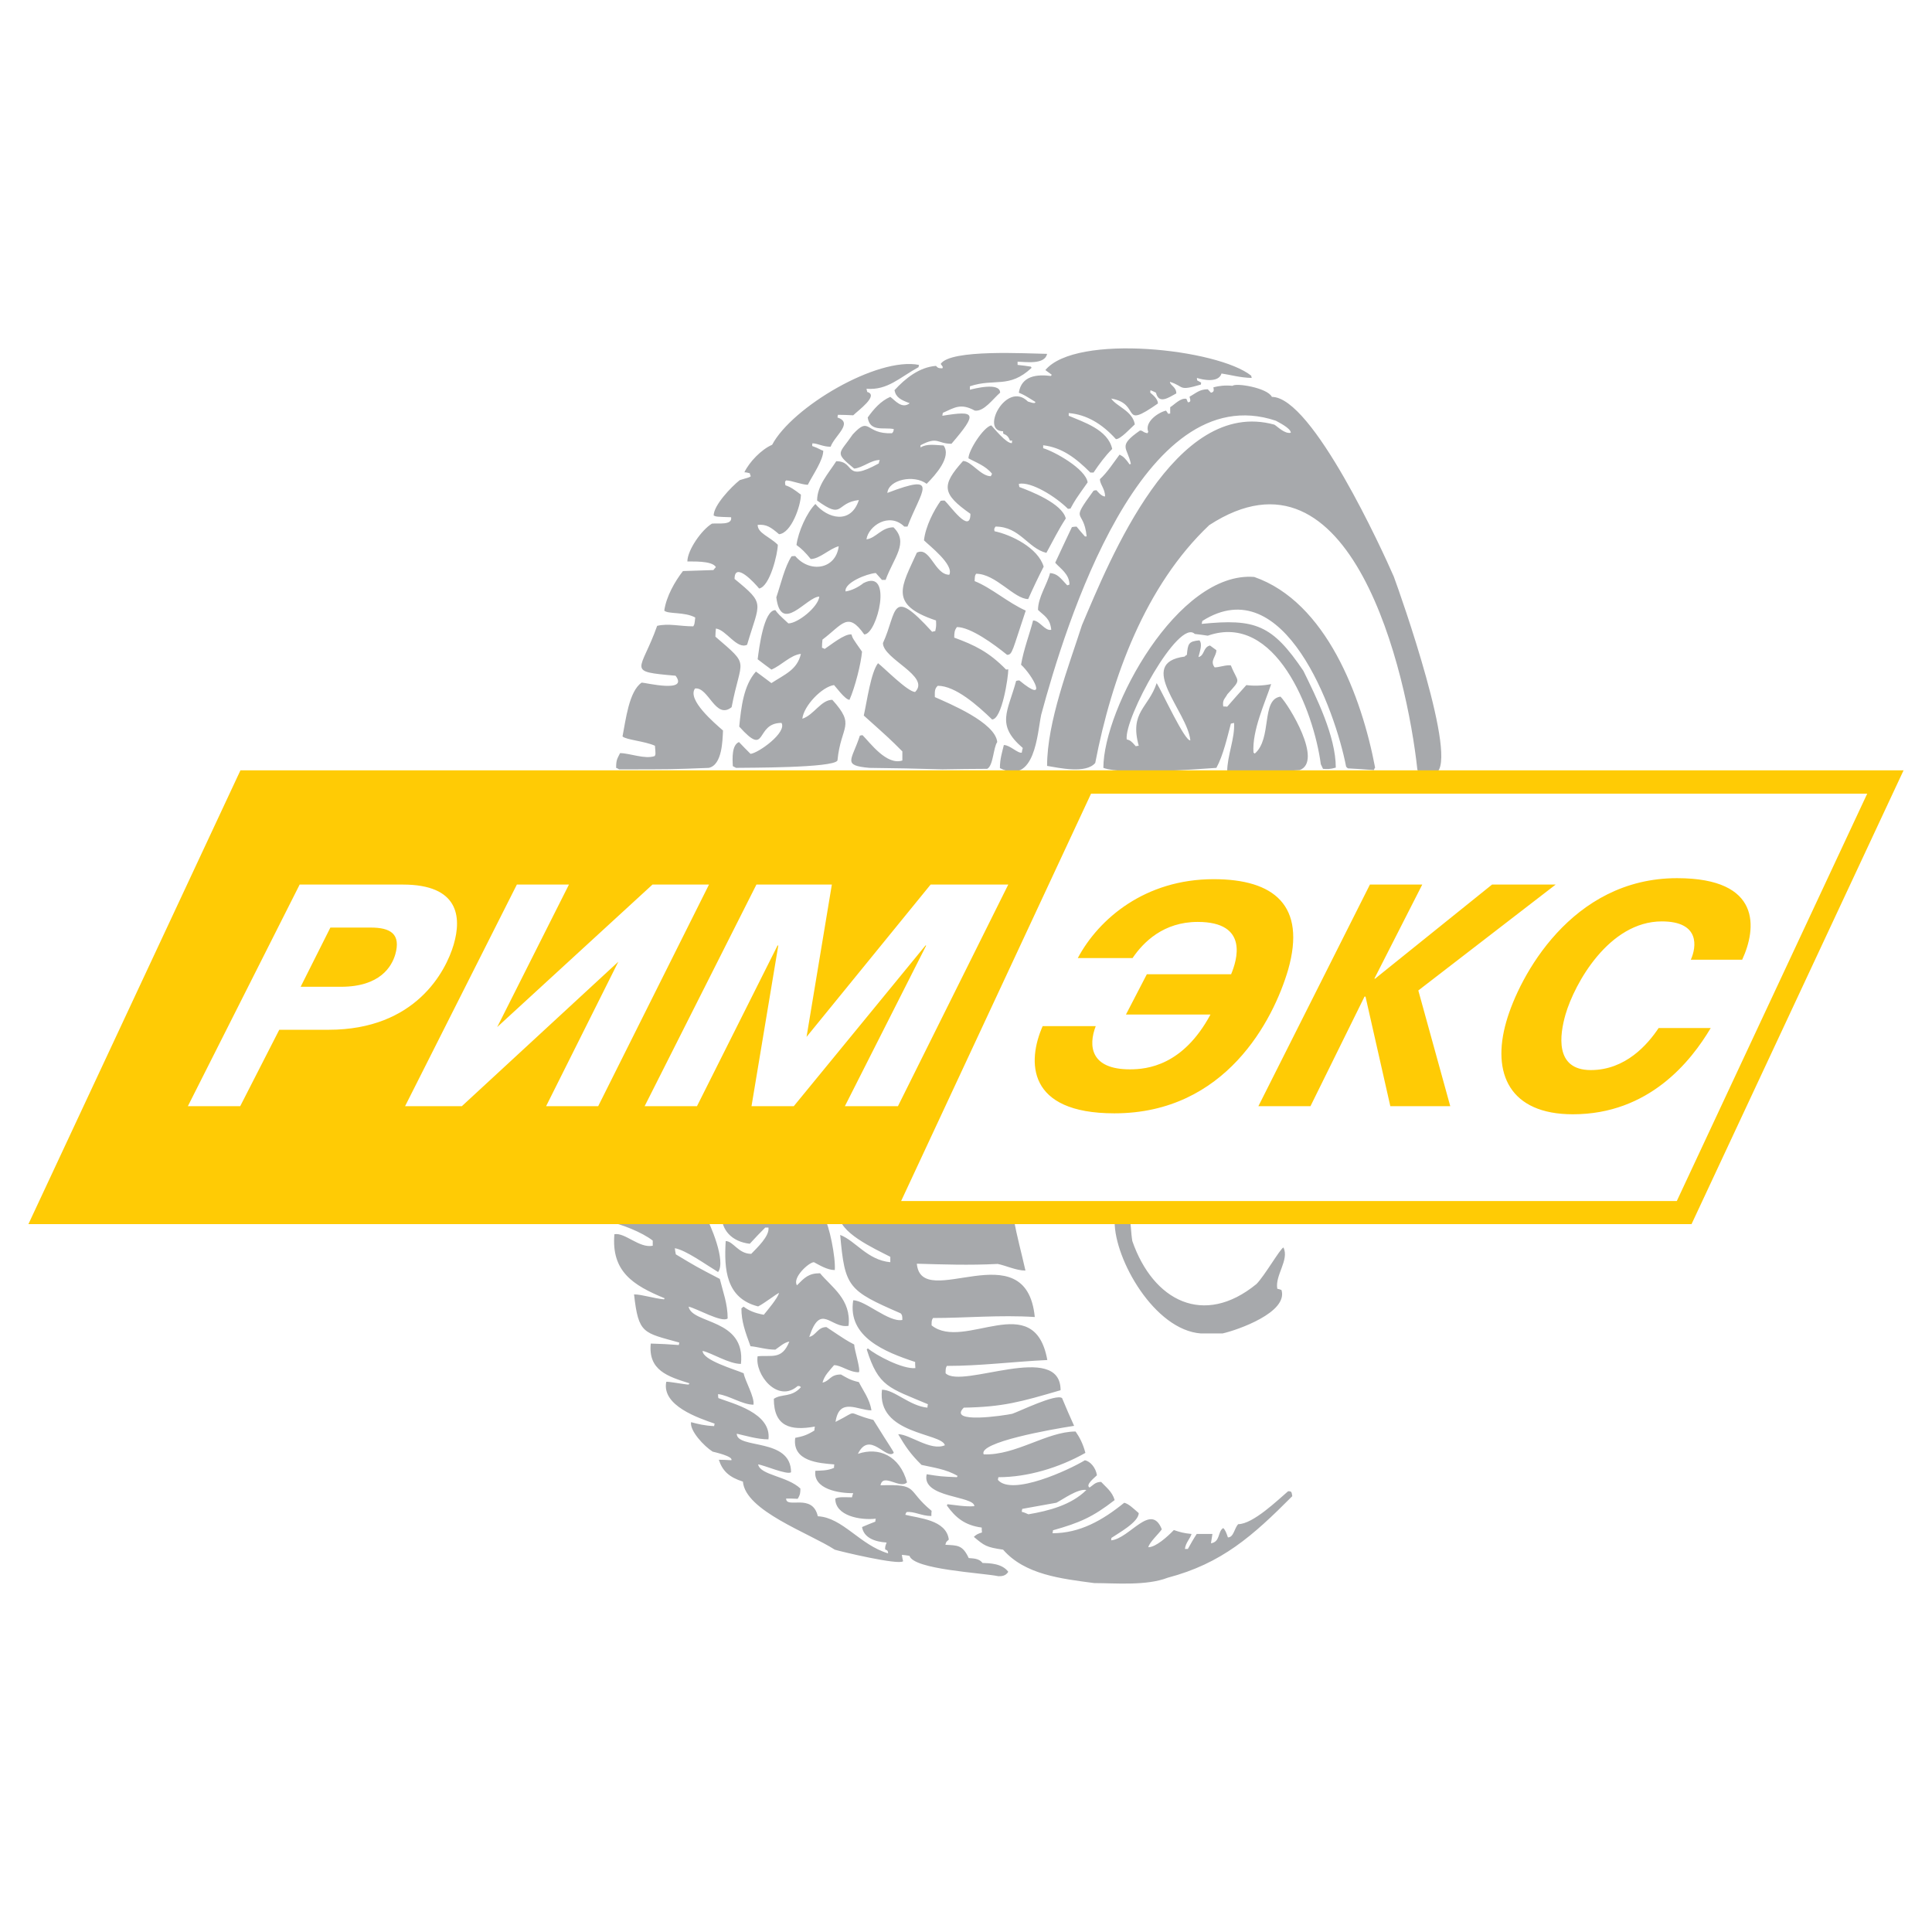
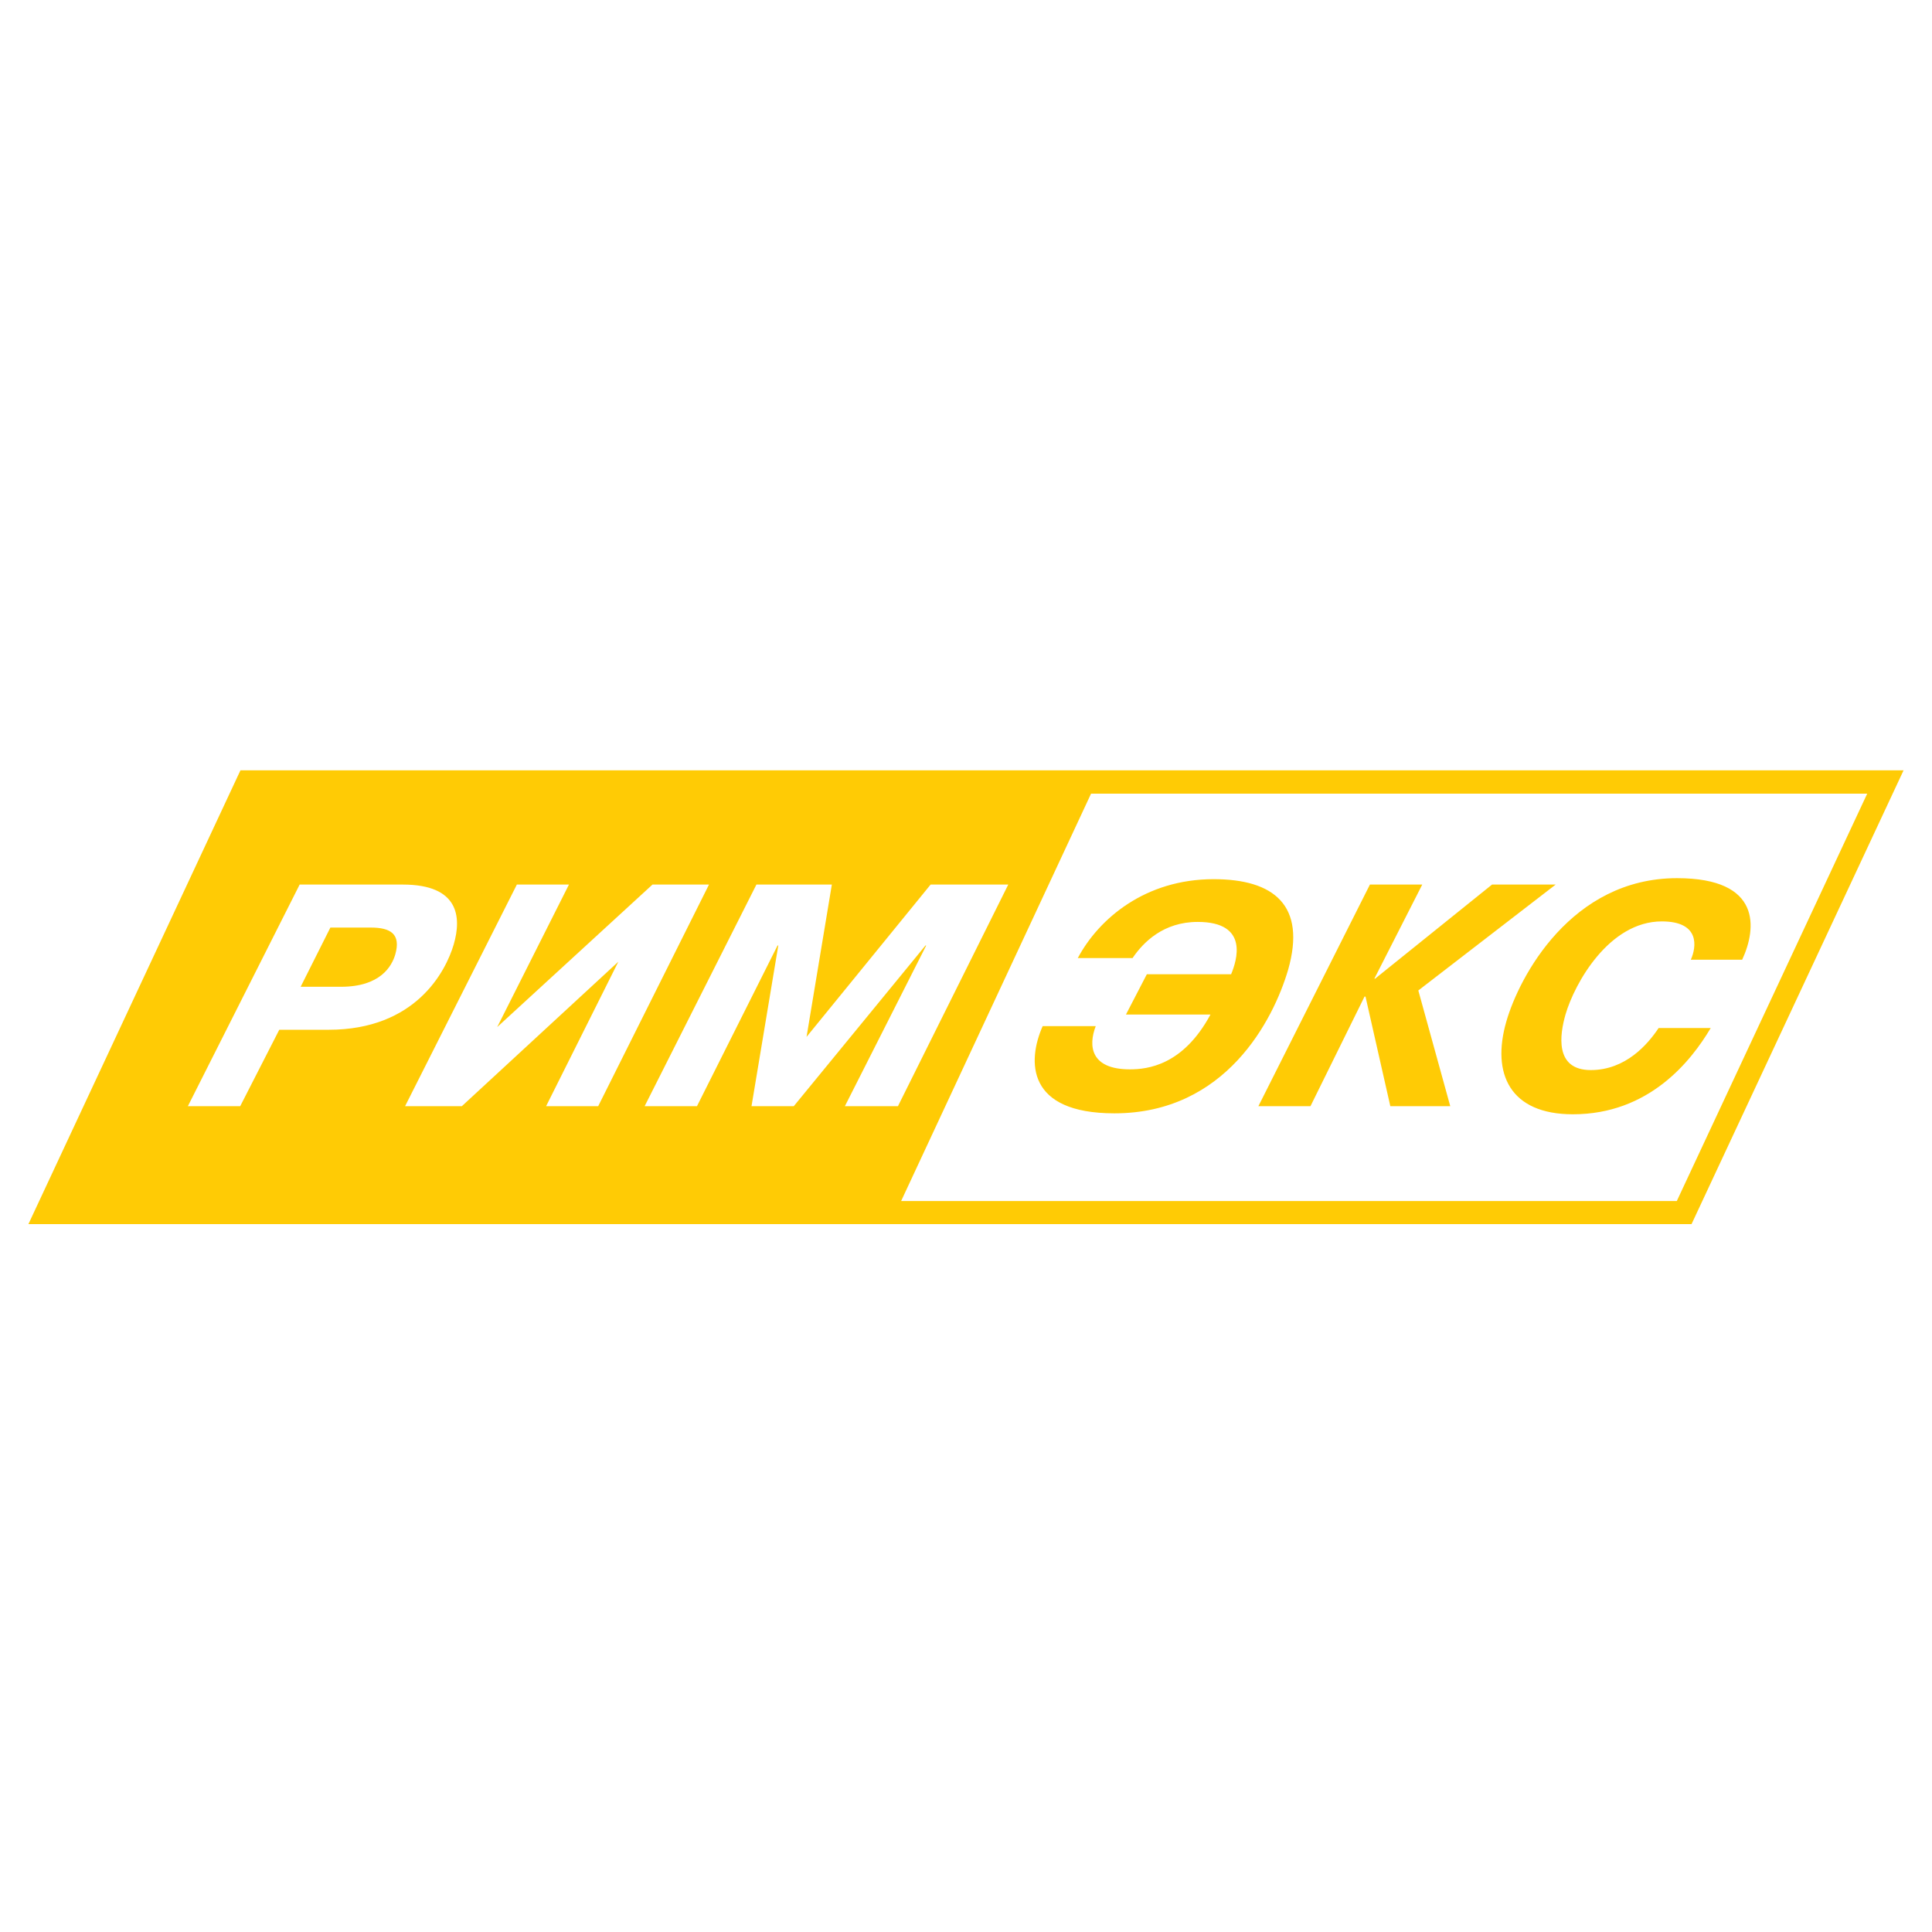
<svg xmlns="http://www.w3.org/2000/svg" version="1.0" id="Layer_1" x="0px" y="0px" width="192.756px" height="192.756px" viewBox="0 0 192.756 192.756" enable-background="new 0 0 192.756 192.756" xml:space="preserve">
  <g>
    <polygon fill-rule="evenodd" clip-rule="evenodd" fill="#FFFFFF" points="0,0 192.756,0 192.756,192.756 0,192.756 0,0  " />
-     <path fill-rule="evenodd" clip-rule="evenodd" fill="#A7A9AC" d="M109.174,157.945c-3.309-0.441-6.913-0.834-9.095-3.334   c-1.691-0.246-1.862-0.393-2.917-1.275c0.246-0.244,0.417-0.318,0.81-0.441c-0.025-0.172-0.025-0.342-0.025-0.49   c-1.691-0.221-2.623-1.004-3.48-2.205c0.024-0.049,0.049-0.1,0.073-0.123c0.736,0.074,1.765,0.27,2.672,0.195   c0-1.053-5.319-0.809-4.756-3.186c1.398,0.221,1.398,0.221,3.015,0.293c0.025-0.049,0.049-0.098,0.074-0.121   c-1.127-0.688-2.549-0.859-3.603-1.104c-1.104-1.08-1.643-1.889-2.329-3.064c1.152,0,3.235,1.717,4.657,1.104   c-0.294-1.25-6.814-1.055-6.275-5.541c1.25,0,2.746,1.619,4.535,1.789c0-0.121,0.024-0.244,0.049-0.342   c-3.873-1.643-4.927-1.717-6.104-5.467c0.024-0.049,0.074-0.074,0.123-0.098c0.809,0.686,3.457,2.084,4.731,1.961   c-0.025-0.221-0.025-0.418-0.025-0.613c-2.966-0.98-6.766-2.477-6.178-6.152c1.202,0,3.555,2.23,4.903,1.961   c0-0.416-0.025-0.516-0.172-0.662c-5.246-2.279-5.564-2.6-6.03-7.82c1.544,0.59,2.696,2.5,5,2.721c0-0.172,0-0.367,0-0.539   c-1.618-0.834-5.271-2.475-5.074-4.266c2.672,0,5.54,0.369,8.482,0.59c2.721-0.049,6.03-0.49,8.923-0.049   c0.294,1.689,0.735,3.234,1.152,5.098c-0.932,0-1.986-0.514-2.771-0.662c-2.868,0.148-5.466,0.049-8.065-0.023   c0.441,4.877,10.909-3.359,11.767,5.318c-3.481-0.221-6.914,0.1-10.149,0.1c-0.146,0.195-0.146,0.342-0.146,0.734   c3.26,2.623,10.246-3.75,11.546,3.457c-3.506,0.17-6.644,0.588-10.026,0.588c-0.123,0.221-0.123,0.344-0.123,0.734   c1.618,1.619,11.472-3.26,11.472,1.691c-4.021,1.178-5.761,1.668-9.658,1.74c-1.643,1.643,4.045,0.785,4.829,0.613   c0.687-0.221,4.363-2.033,4.977-1.568c0.392,0.932,0.784,1.863,1.201,2.77c-2.256,0.344-9.61,1.643-9.021,2.844   c3.211,0.123,6.301-2.279,9.168-2.279c0.393,0.564,0.735,1.201,0.98,2.133c-2.647,1.494-5.785,2.426-8.678,2.426   c-0.023,0.1-0.049,0.197-0.049,0.27c1.397,1.643,7.109-1.004,8.678-1.961c0.515,0.1,1.079,0.711,1.201,1.496   c-0.172,0.195-1.201,0.955-0.735,1.227c0.343-0.221,0.563-0.564,1.152-0.564c0.466,0.516,1.103,0.955,1.349,1.814   c-2.183,1.691-3.457,2.254-6.153,3.014c0,0.1-0.024,0.197-0.049,0.295c2.721,0,4.976-1.275,7.157-3.041   c0.441,0.1,0.907,0.564,1.447,1.031c0,0.906-2.084,2.035-2.722,2.475c-0.024,0.074-0.024,0.148-0.024,0.246   c1.863-0.195,3.972-3.824,5.05-1.104c-0.294,0.441-1.226,1.275-1.348,1.789c0.76,0,1.937-1.078,2.549-1.715   c0.564,0.195,0.98,0.318,1.765,0.393c-0.122,0.441-0.588,0.857-0.661,1.494c0.098,0,0.195,0,0.294,0   c0.27-0.49,0.563-1.006,0.883-1.494c0.49,0,1.029,0,1.568,0c-0.049,0.293-0.098,0.611-0.147,0.93   c0.956-0.146,0.662-1.199,1.226-1.52c0.196,0.172,0.319,0.492,0.466,0.932c0.589,0,0.638-0.932,1.03-1.322   c1.471,0,3.971-2.428,4.976-3.285c0.344,0,0.344,0.049,0.417,0.49c-3.946,3.971-7.035,6.717-12.428,8.139   C114.371,158.238,111.233,157.945,109.174,157.945L109.174,157.945z M99.613,157.258c-1.667-0.342-8.457-0.662-8.874-2.033   c-0.269-0.051-0.515-0.074-0.76-0.098c0.024,0.219,0.074,0.416,0.123,0.637c-0.441,0.416-6.275-0.98-6.814-1.152   c-2.574-1.666-8.923-3.873-9.168-6.791c-1.373-0.441-2.035-1.053-2.403-2.182c0.417,0,0.833,0.025,1.25,0.049   c0.221-0.391-1.765-0.832-1.863-0.857c-0.857-0.539-2.304-2.084-2.157-2.941c0.736,0.195,1.324,0.344,2.305,0.393   c0-0.074,0.024-0.172,0.049-0.246c-1.618-0.564-5.295-1.789-4.829-4.166c0.123-0.074,1.716,0.244,2.23,0.27   c0.024-0.049,0.049-0.1,0.099-0.123c-2.182-0.686-4.143-1.299-3.874-3.971c0.932,0.023,1.863,0.072,2.795,0.146   c0.024-0.098,0.049-0.172,0.049-0.246c-3.579-1.004-4.069-0.832-4.511-4.805c0.784,0,1.912,0.393,2.991,0.492   c0.024-0.051,0.049-0.1,0.074-0.1c-3.187-1.299-5.344-2.695-5.026-6.396c1.055-0.197,2.476,1.42,3.825,1.15c0-0.17,0-0.367,0-0.514   c-1.054-0.834-3.26-1.691-4.339-1.863c0-0.588,0.025-0.564,0.294-0.906c2.844,0.367,6.227,0.17,9.241,0.17   c0.564,0.98,2.133,4.658,1.324,5.736c-1.25-0.76-3.211-2.182-4.314-2.377c0.024,0.195,0.049,0.416,0.098,0.613   c2.035,1.225,2.035,1.225,4.388,2.451c0.318,1.299,0.784,2.477,0.784,3.945c-0.563,0.467-3.137-1.029-3.897-1.176   c0.343,1.766,5.711,1.152,5.222,5.711c-1.202,0-2.869-1.078-3.824-1.299c0,0.932,3.187,1.84,4.093,2.23   c0.148,0.785,1.104,2.379,0.981,3.139c-1.103,0-2.452-0.932-3.53-1.055c0,0.123,0,0.27,0.025,0.393   c1.397,0.539,5.319,1.471,5,4.119c-1.104,0-2.28-0.369-3.163-0.564c0,1.568,5.417,0.367,5.417,3.848   c-0.392,0.295-2.746-0.734-3.285-0.783c0.22,1.078,2.868,1.152,4.216,2.402c0,0.367,0,0.611-0.27,1.029   c-0.392-0.025-0.785-0.025-1.152-0.025c0,1.055,2.623-0.588,3.162,1.766c2.476,0.123,4.192,2.867,7.011,3.701   c0-0.367-0.196-0.318-0.294-0.393c0-0.293,0-0.293,0.147-0.686c-1.202-0.074-2.28-0.49-2.452-1.545   c0.441-0.195,0.882-0.367,1.324-0.539c0-0.123,0.024-0.195,0.049-0.295c-1.544,0.172-4.044-0.27-4.044-2.01   c0.368-0.195,1.005-0.121,1.667-0.121c0.024-0.148,0.073-0.271,0.122-0.418c-1.397,0.025-4.02-0.393-3.775-2.23   c0.54-0.025,1.226,0,1.863-0.295c0-0.098,0-0.221,0.024-0.342c-1.52-0.123-4.216-0.295-3.898-2.648   c0.736-0.146,1.177-0.27,1.913-0.734c0-0.123,0.024-0.27,0.048-0.393c-2.427,0.441-4.094,0-4.094-2.77   c0.81-0.539,1.741-0.098,2.697-1.152c-0.099-0.123-0.099-0.123-0.319-0.123c-1.986,1.74-4.29-1.127-3.996-2.967   c1.397-0.146,2.427,0.393,3.163-1.471c-0.539,0.098-0.957,0.516-1.397,0.809c-0.931,0-1.79-0.293-2.476-0.342   c-0.539-1.471-0.907-2.477-0.907-3.775c0.074-0.074,0.148-0.123,0.221-0.172c0.515,0.393,1.104,0.637,2.01,0.809   c0.319-0.391,1.422-1.691,1.52-2.182c-0.294,0.123-1.446,1.029-2.083,1.35c-3.211-0.811-3.408-3.703-3.236-6.521   c0.76,0,1.25,1.275,2.549,1.275c0.563-0.59,1.839-1.766,1.716-2.623c-0.123,0-0.245,0-0.319,0c-0.515,0.514-1.03,1.053-1.544,1.617   c-1.863-0.221-2.818-1.422-2.818-2.867c0.759-0.516,9.461-0.074,10.221,0.244c0.515,0.662,1.177,3.996,1.079,5.246   c-0.76,0-1.569-0.516-2.084-0.785c-0.49,0-2.182,1.545-1.691,2.305c0.759-0.76,1.152-1.201,2.304-1.201   c1.128,1.373,3.138,2.6,2.844,5.246c-1.79,0.295-2.77-2.377-3.922,1.104c0.687-0.148,0.834-0.98,1.716-0.98   c1.986,1.324,1.986,1.324,2.77,1.74c0,0.49,0.662,2.5,0.465,2.77c-0.979,0-1.764-0.711-2.475-0.711   c-0.466,0.564-0.956,1.006-1.152,1.74c0.735-0.146,0.735-0.809,1.838-0.809c0.564,0.318,0.907,0.564,1.789,0.76   c0.368,0.76,1.104,1.717,1.251,2.82c-1.349,0-3.211-1.35-3.579,1.15c2.5-1.25,0.809-0.955,3.775-0.195   c1.814,2.918,1.961,3.039,2.035,3.285c-0.76,0.76-2.402-2.279-3.579,0.098c2.084-0.711,4.167,0.172,4.903,2.844   c-0.711,0.711-2.403-0.98-2.647,0.295c3.922-0.123,2.5,0.416,5.099,2.549c-0.025,0.146-0.025,0.318-0.025,0.514   c-0.98,0-1.74-0.49-2.476-0.391c-0.049,0.072-0.099,0.172-0.123,0.268c1.324,0.344,4.094,0.492,4.339,2.477   c-0.245,0.246-0.245,0.148-0.343,0.516c1.201,0.072,1.716,0,2.329,1.324c0.27,0.049,1.005-0.025,1.373,0.49   c0.711,0.023,1.961,0.049,2.574,0.883C100.324,157.258,99.908,157.258,99.613,157.258L99.613,157.258z M102.604,151.082   c-0.221-0.1-0.441-0.197-0.662-0.246c0-0.098,0.025-0.195,0.049-0.295c1.128-0.195,2.256-0.416,3.408-0.613   c0.661-0.342,2.133-1.42,2.99-1.273C106.895,150.15,104.639,150.738,102.604,151.082L102.604,151.082z M119.812,133.039   c-4.633-0.344-8.604-7.379-8.604-11.129c0.294-0.295,0.955-0.172,1.52-0.146c0.098,0.146,0.098,1.201,0.245,2.059   c2.083,5.982,7.133,8.58,12.379,4.289c0.81-0.809,2.354-3.506,2.696-3.652c0.613,1.227-0.857,2.771-0.612,4.119   c0.147,0.023,0.27,0.072,0.417,0.123c0.686,2.23-4.363,3.994-5.884,4.338C121.234,133.039,120.523,133.039,119.812,133.039   L119.812,133.039z" />
-     <path fill-rule="evenodd" clip-rule="evenodd" fill="#A7A9AC" d="M122.804,77.124c-0.123-0.048-0.245-0.073-0.368-0.122   c0-1.618,0.784-3.333,0.687-4.878c-0.098,0.024-0.221,0.049-0.318,0.073c-0.344,1.299-0.761,3.162-1.446,4.413   c-1.912,0.123-9.315,0.735-11.276,0c0-5.908,7.428-19.66,15.052-19.047c7.182,2.501,10.712,11.914,12.06,19.023   c-0.049,0.049-0.098,0.147-0.122,0.245c-0.858-0.073-1.74-0.123-2.599-0.172c-0.073-0.049-0.122-0.123-0.172-0.171   c-1.078-5.589-6.152-19.733-14.34-14.537c-0.024,0.099-0.049,0.197-0.073,0.295c5.344-0.54,7.035,0.074,10.148,4.682   c1.274,2.598,3.235,6.521,3.235,9.658c-0.588,0.172-0.857,0.147-1.274,0.123c-0.073-0.147-0.147-0.319-0.221-0.466   c-0.711-5.344-4.511-15.198-11.276-12.82c-0.44-0.074-0.882-0.123-1.299-0.172c-1.594-1.593-7.06,8.408-6.79,10.517   c0.343,0.098,0.441,0.146,0.906,0.687c0.099-0.025,0.196-0.049,0.295-0.049c-0.932-3.383,0.956-3.75,1.789-6.251   c0.588,0.956,2.819,5.834,3.358,5.711c-0.27-2.868-5.491-7.722-0.563-8.359c0.049-0.074,0.122-0.123,0.22-0.172   c0.099-1.127,0.172-1.348,1.251-1.446c0.318,0.368,0.049,1.078-0.099,1.667c0.638-0.147,0.441-0.98,1.152-1.152   c0.221,0.147,0.417,0.318,0.638,0.465c0,0.638-0.687,1.054-0.172,1.716c0.466,0,1.128-0.269,1.618-0.195   c0.71,1.789,1.127,1.25-0.344,2.868c-0.27,0.49-0.515,0.564-0.417,1.226c0.123,0,0.246,0,0.393,0.024   c0.638-0.736,1.274-1.447,1.912-2.157c0.735,0.098,1.618,0.073,2.476-0.098c-0.612,1.863-1.911,4.608-1.765,6.839   c0.05,0.025,0.099,0.049,0.123,0.099c1.765-1.496,0.612-5.418,2.573-5.688c0.834,0.833,4.266,6.447,1.912,7.33   C127.289,77.026,124.862,76.854,122.804,77.124L122.804,77.124z M141.875,77.124c-0.123-0.024-0.245-0.048-0.318-0.073   c-0.05-0.073-0.099-0.171-0.147-0.269c-1.029-9.585-6.545-33.632-20.763-24.391c-6.374,6.03-9.732,15.199-11.375,23.729   c-0.931,1.103-3.603,0.49-4.804,0.294c0-4.412,2.182-10.001,3.48-14.046c2.77-6.495,9.266-22.748,19.194-20.002   c0.27,0.147,1.029,0.956,1.642,0.809c0-0.466-1.299-1.079-1.495-1.201c-13.384-4.462-21.032,20.518-23.41,29.342   c-0.392,1.839-0.588,7.084-4.118,5.319c0-0.931,0.221-1.569,0.393-2.304c0.612,0,1.396,0.858,1.789,0.76   c0.025-0.147,0.049-0.318,0.099-0.465c-2.721-2.329-1.472-3.653-0.662-6.692c0.098-0.024,0.196-0.049,0.318-0.049   c2.99,2.477,1.324-0.515,0.172-1.568c0.27-1.569,0.857-3.064,1.201-4.413c0.662,0,1.177,1.079,1.813,0.931   c-0.122-1.152-0.686-1.373-1.323-1.985c0-1.25,0.932-2.574,1.201-3.677c0.76,0.073,1.005,0.466,1.716,1.226   c0.073-0.024,0.147-0.049,0.221-0.074c0-1.054-0.932-1.618-1.422-2.182c0.564-1.201,1.103-2.377,1.667-3.554   c0.146-0.025,0.294-0.049,0.466-0.049c0.27,0.319,0.539,0.662,0.833,0.98c0.049,0,0.099,0,0.172,0   c-0.294-2.892-1.74-1.226,0.687-4.56c0.073-0.024,0.171-0.048,0.294-0.048c0.024,0.024,0.515,0.662,0.857,0.612   c0-0.76-0.515-1.201-0.515-1.716c0.735-0.662,1.422-1.74,1.962-2.451c0.392,0.196,0.588,0.392,1.005,0.98   c0.024-0.024,0.073-0.048,0.122-0.048c-0.343-1.692-1.372-1.741,0.907-3.334c0.344,0,0.221,0.171,0.76,0.27   c0-0.049,0.024-0.098,0.074-0.123c-0.417-1.03,1.054-1.986,1.765-2.133c0.073,0.098,0.146,0.196,0.221,0.319   c0.049-0.024,0.122-0.024,0.196-0.024c0-0.221,0-0.417,0-0.638c0.416-0.245,1.029-0.956,1.617-0.833   c0.049,0.098,0.099,0.22,0.147,0.343c0.417,0,0.172-0.392,0.172-0.563c0.637-0.343,0.98-0.735,1.813-0.735   c0.099,0.098,0.196,0.22,0.318,0.343c0.368-0.073,0.271-0.318,0.245-0.539c0.564-0.147,1.153-0.221,1.912-0.147   c0.319-0.319,3.48,0.196,3.923,1.103c4.045,0,11.08,15.443,12.158,17.919c0.662,1.765,6.545,18.458,4.191,19.61   C142.781,77.124,142.341,77.124,141.875,77.124L141.875,77.124z M61.765,76.757c-0.123-0.074-0.197-0.123-0.294-0.147   c0-0.785,0.097-0.882,0.392-1.471c0.956,0,2.476,0.638,3.456,0.294c0.098-0.171,0.098-0.171,0.025-1.029   c-1.03-0.466-2.893-0.588-3.236-0.932c0.318-1.593,0.637-4.51,1.912-5.369c0.367,0,4.706,1.079,3.383-0.686   c-5.026-0.441-3.457-0.393-1.839-4.976c1.128-0.27,2.28,0.049,3.604,0.049c0.122-0.196,0.122-0.196,0.196-0.882   c-1.079-0.588-2.721-0.319-3.089-0.687c0.196-1.422,1.079-2.942,1.863-3.947c1.005-0.024,2.035-0.074,3.04-0.099   c0.074-0.097,0.147-0.195,0.245-0.294c-0.368-0.686-2.55-0.539-2.844-0.563c0-1.127,1.422-3.162,2.451-3.775   c0.588-0.074,2.059,0.196,1.913-0.637c-1.471-0.049-1.471-0.049-1.741-0.172c0-1.03,1.765-2.868,2.599-3.53   c1.005-0.294,1.005-0.294,1.103-0.392c-0.049-0.098-0.074-0.196-0.098-0.294c-0.171-0.049-0.368-0.097-0.539-0.097   c0.49-1.03,1.691-2.28,2.77-2.746c1.985-3.751,10.491-8.801,14.659-7.967c-0.025,0.049-0.049,0.123-0.049,0.221   c-1.887,1.03-3.089,2.329-5.196,2.157c0.024,0.099,0.048,0.197,0.073,0.319c1.201,0.343-0.932,1.863-1.397,2.329   c-0.514-0.024-1.005-0.049-1.52-0.049c-0.024,0.073-0.049,0.172-0.049,0.27c1.618,0.539-0.294,1.813-0.686,2.917   c-0.784,0-1.226-0.319-1.814-0.343c-0.024,0.074-0.024,0.172-0.024,0.27c0.711,0.245,0.858,0.417,1.103,0.466   c0,0.956-1.054,2.427-1.543,3.407c-0.76-0.049-1.545-0.417-2.158-0.441c-0.147,0.122-0.123,0.171-0.073,0.49   c0.49,0.147,0.907,0.441,1.544,0.931c0,1.079-0.957,3.849-2.182,3.947c-0.833-0.711-1.25-1.005-2.133-0.932   c0,0.833,1.202,1.176,2.01,1.986c0,0.857-0.784,4.167-1.863,4.363c-0.44-0.539-2.451-2.745-2.451-0.956   c3.113,2.549,2.524,2.255,1.25,6.569c-1.03,0.49-2.084-1.496-3.113-1.618c-0.024,0.27-0.049,0.539-0.049,0.809   c3.53,3.04,2.574,2.035,1.618,7.036c-1.618,1.299-2.305-2.059-3.653-1.863c-0.809,1.128,1.961,3.457,2.794,4.192   c-0.049,0.98-0.073,3.432-1.421,3.726C67.011,76.757,67.011,76.757,61.765,76.757L61.765,76.757z M94.025,76.757   c-2.452-0.074-4.878-0.123-7.281-0.147c-2.77-0.245-1.74-0.76-0.956-3.211c0.073-0.024,0.171-0.049,0.269-0.049   c0.76,0.76,2.403,3.04,3.972,2.525c0-0.319,0-0.613,0-0.907c-1.25-1.25-1.25-1.25-3.849-3.579c0.318-1.422,0.71-4.314,1.421-5.221   c0.588,0.441,2.966,2.868,3.702,2.868c1.569-1.569-3.211-3.285-3.211-4.878c1.447-3.137,0.711-5.736,4.903-1.127   c0.098-0.025,0.196-0.049,0.319-0.074c0.098-0.491,0.098-0.491,0.073-1.054c-4.805-1.593-3.407-3.432-1.912-6.766   c1.324-0.661,1.765,2.206,3.236,2.206c0.491-1.004-2.01-2.917-2.525-3.432c0.147-1.373,0.98-2.99,1.667-3.947   c0.122-0.024,0.245-0.024,0.392-0.024c0.515,0.465,2.574,3.432,2.574,1.324c-2.819-1.986-2.942-2.819-0.735-5.271   c0.809,0,1.765,1.52,2.77,1.52c0.049-0.073,0.074-0.171,0.123-0.245c-0.638-0.808-1.667-1.152-2.354-1.544   c0-0.785,1.495-3.113,2.279-3.285c0.196,0.196,1.521,1.863,2.06,1.765c0-0.098,0-0.171,0.024-0.245c-0.073,0-0.147,0-0.221,0   c-0.196-0.54-0.465-0.589-0.662-0.686c-0.024-0.098-0.024-0.172-0.024-0.246c-2.328,0,0.344-5.099,2.477-2.966   c0.466,0.147,0.466,0.147,0.687,0.147c0.024-0.049,0.049-0.074,0.073-0.099c-1.104-0.686-1.104-0.686-1.667-0.931   c0.27-1.716,1.839-1.838,3.211-1.667c0.024-0.049,0.049-0.098,0.074-0.123c-0.221-0.146-0.417-0.319-0.638-0.466   c3.064-3.677,17.233-2.108,20.542,0.564c0,0.073,0.024,0.146,0.05,0.22c-1.178-0.024-2.158-0.319-3.016-0.441   c-0.294,0.956-1.863,0.637-2.452,0.441c0,0.073,0,0.147,0.025,0.245c0.122,0.073,0.27,0.147,0.393,0.22   c0,0.049-0.025,0.123-0.025,0.197c-2.328,0.686-1.593,0.196-3.089-0.27c0,0.343,0.638,0.49,0.638,1.152   c-0.809,0.442-1.74,1.104-2.034-0.073c-0.172-0.098-0.368-0.171-0.54-0.245c-0.024,0.074-0.024,0.147-0.024,0.245   c0.147,0.147,0.761,0.564,0.761,1.079c-3.849,2.696-1.594,0.024-4.658-0.491c0.516,0.785,2.133,1.226,2.354,2.574   c-0.367,0.319-1.446,1.52-1.888,1.47c-1.397-1.544-2.941-2.451-4.706-2.598c0,0.098,0,0.172,0,0.27   c1.421,0.613,3.922,1.373,4.338,3.31c-0.711,0.71-1.299,1.52-1.862,2.353c-0.122,0-0.221,0-0.318,0   c-1.496-1.495-2.868-2.5-4.707-2.721c0,0.098,0,0.196,0,0.294c1.103,0.318,4.241,2.059,4.437,3.407   c-1.25,1.765-1.25,1.765-1.716,2.623c-0.098,0-0.171,0-0.245,0.024c-1.201-1.201-3.652-2.746-4.902-2.5   c0,0.073,0.024,0.196,0.049,0.318c1.177,0.441,4.266,1.643,4.633,3.138c-0.711,1.079-1.274,2.231-1.937,3.433   c-1.863-0.466-2.647-2.624-5.073-2.624c-0.147,0.221-0.147,0.221-0.099,0.466c1.643,0.343,4.339,1.643,4.902,3.53   c-0.539,1.054-1.054,2.133-1.544,3.236c-1.397,0-3.236-2.525-5.197-2.525c-0.123,0.196-0.123,0.196-0.147,0.735   c1.666,0.662,3.333,2.157,5.099,2.942c-1.349,4.02-1.324,4.412-1.863,4.412c-1.323-1.078-3.652-2.77-5.001-2.77   c-0.245,0.319-0.269,0.563-0.269,1.054c2.01,0.736,3.456,1.422,5.172,3.187c0.073,0,0.146-0.025,0.221-0.025   c0,0.81-0.638,5.001-1.618,5.001c-1.447-1.398-3.653-3.359-5.417-3.359c-0.343,0.294-0.294,0.637-0.294,1.127   c1.421,0.638,6.03,2.525,6.226,4.486c-0.393,0.54-0.393,2.378-1.005,2.672C96.991,76.708,95.496,76.732,94.025,76.757   L94.025,76.757z M73.433,76.609c-0.122-0.074-0.245-0.123-0.318-0.171c-0.049-0.833-0.098-2.108,0.613-2.403   c0.367,0.393,0.76,0.785,1.152,1.177c0.785-0.073,3.653-2.133,3.089-3.088c-2.696,0-1.348,3.555-4.216,0.368   c0.196-1.961,0.441-4.118,1.667-5.491c0.515,0.368,1.005,0.76,1.544,1.152c1.348-0.883,2.574-1.324,2.942-2.917   c-1.055,0.123-1.937,1.153-2.942,1.569c-0.466-0.343-0.931-0.687-1.373-1.03c0.147-1.127,0.613-4.902,1.765-4.902   c0.294,0.392,0.294,0.392,1.299,1.323c0.932,0,2.967-1.618,3.089-2.672c-1.25,0-3.824,3.824-4.29,0.073   c0.466-1.373,0.833-3.04,1.52-4.094c0.123-0.024,0.246-0.024,0.368-0.024c1.447,1.715,4.045,1.348,4.339-0.981   c-0.932,0.246-1.912,1.275-2.795,1.275c-0.515-0.638-0.931-1.054-1.421-1.397c0.171-1.324,1.029-3.236,1.887-4.094   c1.201,1.446,3.53,2.083,4.338-0.393c-2.353,0.27-1.47,2.011-4.167,0.049c0-1.496,1.127-2.697,1.912-3.922   c1.961,0,0.687,2.182,4.241,0.221c0.024-0.123,0.049-0.245,0.098-0.343c-0.883,0-1.716,0.785-2.55,0.858   c-2.034-1.667-1.495-1.421-0.147-3.408c1.765-1.912,1.202,0,3.922-0.122c0.147-0.171,0.147-0.171,0.171-0.417   c-1.005-0.196-2.378,0.319-2.599-1.151c0.613-0.858,1.3-1.643,2.255-2.06c0.466,0.343,1.152,1.25,1.937,0.637   c-0.858-0.319-1.373-0.564-1.52-1.299c1.078-1.176,2.476-2.304,4.143-2.427c0.147,0.147,0.172,0.245,0.638,0.245   c0-0.049,0.024-0.098,0.049-0.123c-0.073-0.123-0.147-0.221-0.22-0.318c0.98-1.496,8.579-1.03,10.614-1.005   c-0.221,1.128-2.231,0.785-2.941,0.785c0,0.098,0,0.196,0,0.318c0.441,0.049,0.882,0.098,1.323,0.172   c0.024,0.024,0.049,0.073,0.073,0.123c-2.255,2.108-3.677,1.005-6.153,1.838c0,0.098,0,0.221,0,0.344   c0.392-0.099,3.015-0.785,3.015,0.293c-0.735,0.638-1.617,1.913-2.525,1.79c-1.397-0.76-1.985-0.319-3.187,0.221   c-0.024,0.098-0.049,0.196-0.049,0.294c3.309-0.539,3.554-0.294,0.907,2.794c-1.446,0-1.324-0.784-3.089,0.147   c0,0.074,0,0.147,0,0.221c0.637-0.393,1.422-0.245,2.304-0.196c0.81,1.127-0.785,2.917-1.691,3.824   c-1.274-0.956-3.799-0.417-3.922,0.907c5.32-2.035,3.383-0.245,2.01,3.358c-0.123,0-0.221,0-0.319,0   c-1.496-1.471-3.579-0.073-3.775,1.275c0.956-0.123,1.495-1.201,2.696-1.201c1.569,1.544,0.024,3.015-0.784,5.246   c-0.123,0-0.245,0-0.368,0c-0.196-0.221-0.417-0.466-0.613-0.687c-0.931,0.073-3.162,0.98-3.015,1.838   c0.563-0.074,1.274-0.417,1.789-0.833c2.991-1.52,1.373,5.124,0.073,5.124c-1.642-2.33-2.157-1.005-4.167,0.515   c-0.024,0.245-0.049,0.515-0.049,0.809c0.098,0.024,0.171,0.073,0.269,0.123c0.54-0.343,1.986-1.544,2.673-1.446   c0.122,0.392,0.122,0.392,1.054,1.716c-0.098,1.177-0.687,3.529-1.25,4.805c-0.441,0-1.422-1.373-1.544-1.471   c-1.201,0.171-3.015,2.059-3.162,3.358c1.152-0.367,1.863-1.887,2.99-1.887c2.378,2.623,0.858,2.525,0.515,6.055   C83.165,76.634,74.487,76.585,73.433,76.609L73.433,76.609z" />
    <path fill-rule="evenodd" clip-rule="evenodd" fill="#FFCB05" d="M2.834,122.131h85.969h79.962l21.155-45.276h-79.987H23.99   L2.834,122.131L2.834,122.131z M89.906,119.826l18.949-40.643h77.438l-18.998,40.643H89.906L89.906,119.826z M74.978,110.365h4.217   l13.139-16.033h0.074l-8.114,16.033h5.294l11.007-22.112h-7.747l-12.378,15.198l2.524-15.198h-7.525l-11.153,22.112h5.221   l8.041-16.033h0.073L74.978,110.365L74.978,110.365z M49.606,102.471l7.158-14.217h-5.197l-11.153,22.112h5.662l15.615-14.415   l-7.207,14.415h5.196l11.056-22.112h-5.638L49.606,102.471L49.606,102.471z M32.962,92.543h4.02c1.986,0,3.04,0.637,2.451,2.696   c-0.343,1.152-1.471,3.212-5.417,3.212h-4.02L32.962,92.543L32.962,92.543z M29.897,88.253l-11.154,22.112h5.222l3.897-7.625h4.927   c8.678,0,11.693-5.833,12.477-8.506c0.809-2.77,0.491-5.981-5.074-5.981H29.897L29.897,88.253z M165.481,102.568   c-1.079,1.619-3.285,4.193-6.766,4.193c-3.652,0-3.089-3.58-2.525-5.541c0.907-3.113,4.339-9.291,9.609-9.291   c3.849,0,3.457,2.574,2.893,3.824h5.124c1.446-3.113,1.985-8.138-6.496-8.138c-10.566,0-15.763,9.854-17.037,14.315   c-1.496,5.197,0.367,9.242,6.644,9.242c7.599,0,11.79-5.295,13.751-8.605H165.481L165.481,102.568z M137.192,97.643h-0.073   l4.78-9.389h-5.222l-11.129,22.112h5.197l5.393-10.934h0.099l2.476,10.934h5.98l-3.187-11.547l13.704-10.565h-6.35L137.192,97.643   L137.192,97.643z M112.998,95.583c1.079-1.593,3.089-3.603,6.496-3.603c5.172,0,3.897,3.873,3.334,5.222h-8.408l-2.084,4.02h8.433   c-2.745,5.1-6.324,5.467-8.04,5.467c-3.922,0-4.168-2.328-3.407-4.314h-5.295c-1.544,3.506-1.618,8.703,7.157,8.703   c11.105,0,15.86-9.316,17.331-14.317c1.839-6.447-1.421-9.045-7.427-9.045c-6.815,0-11.448,3.922-13.556,7.869H112.998   L112.998,95.583z" />
  </g>
</svg>